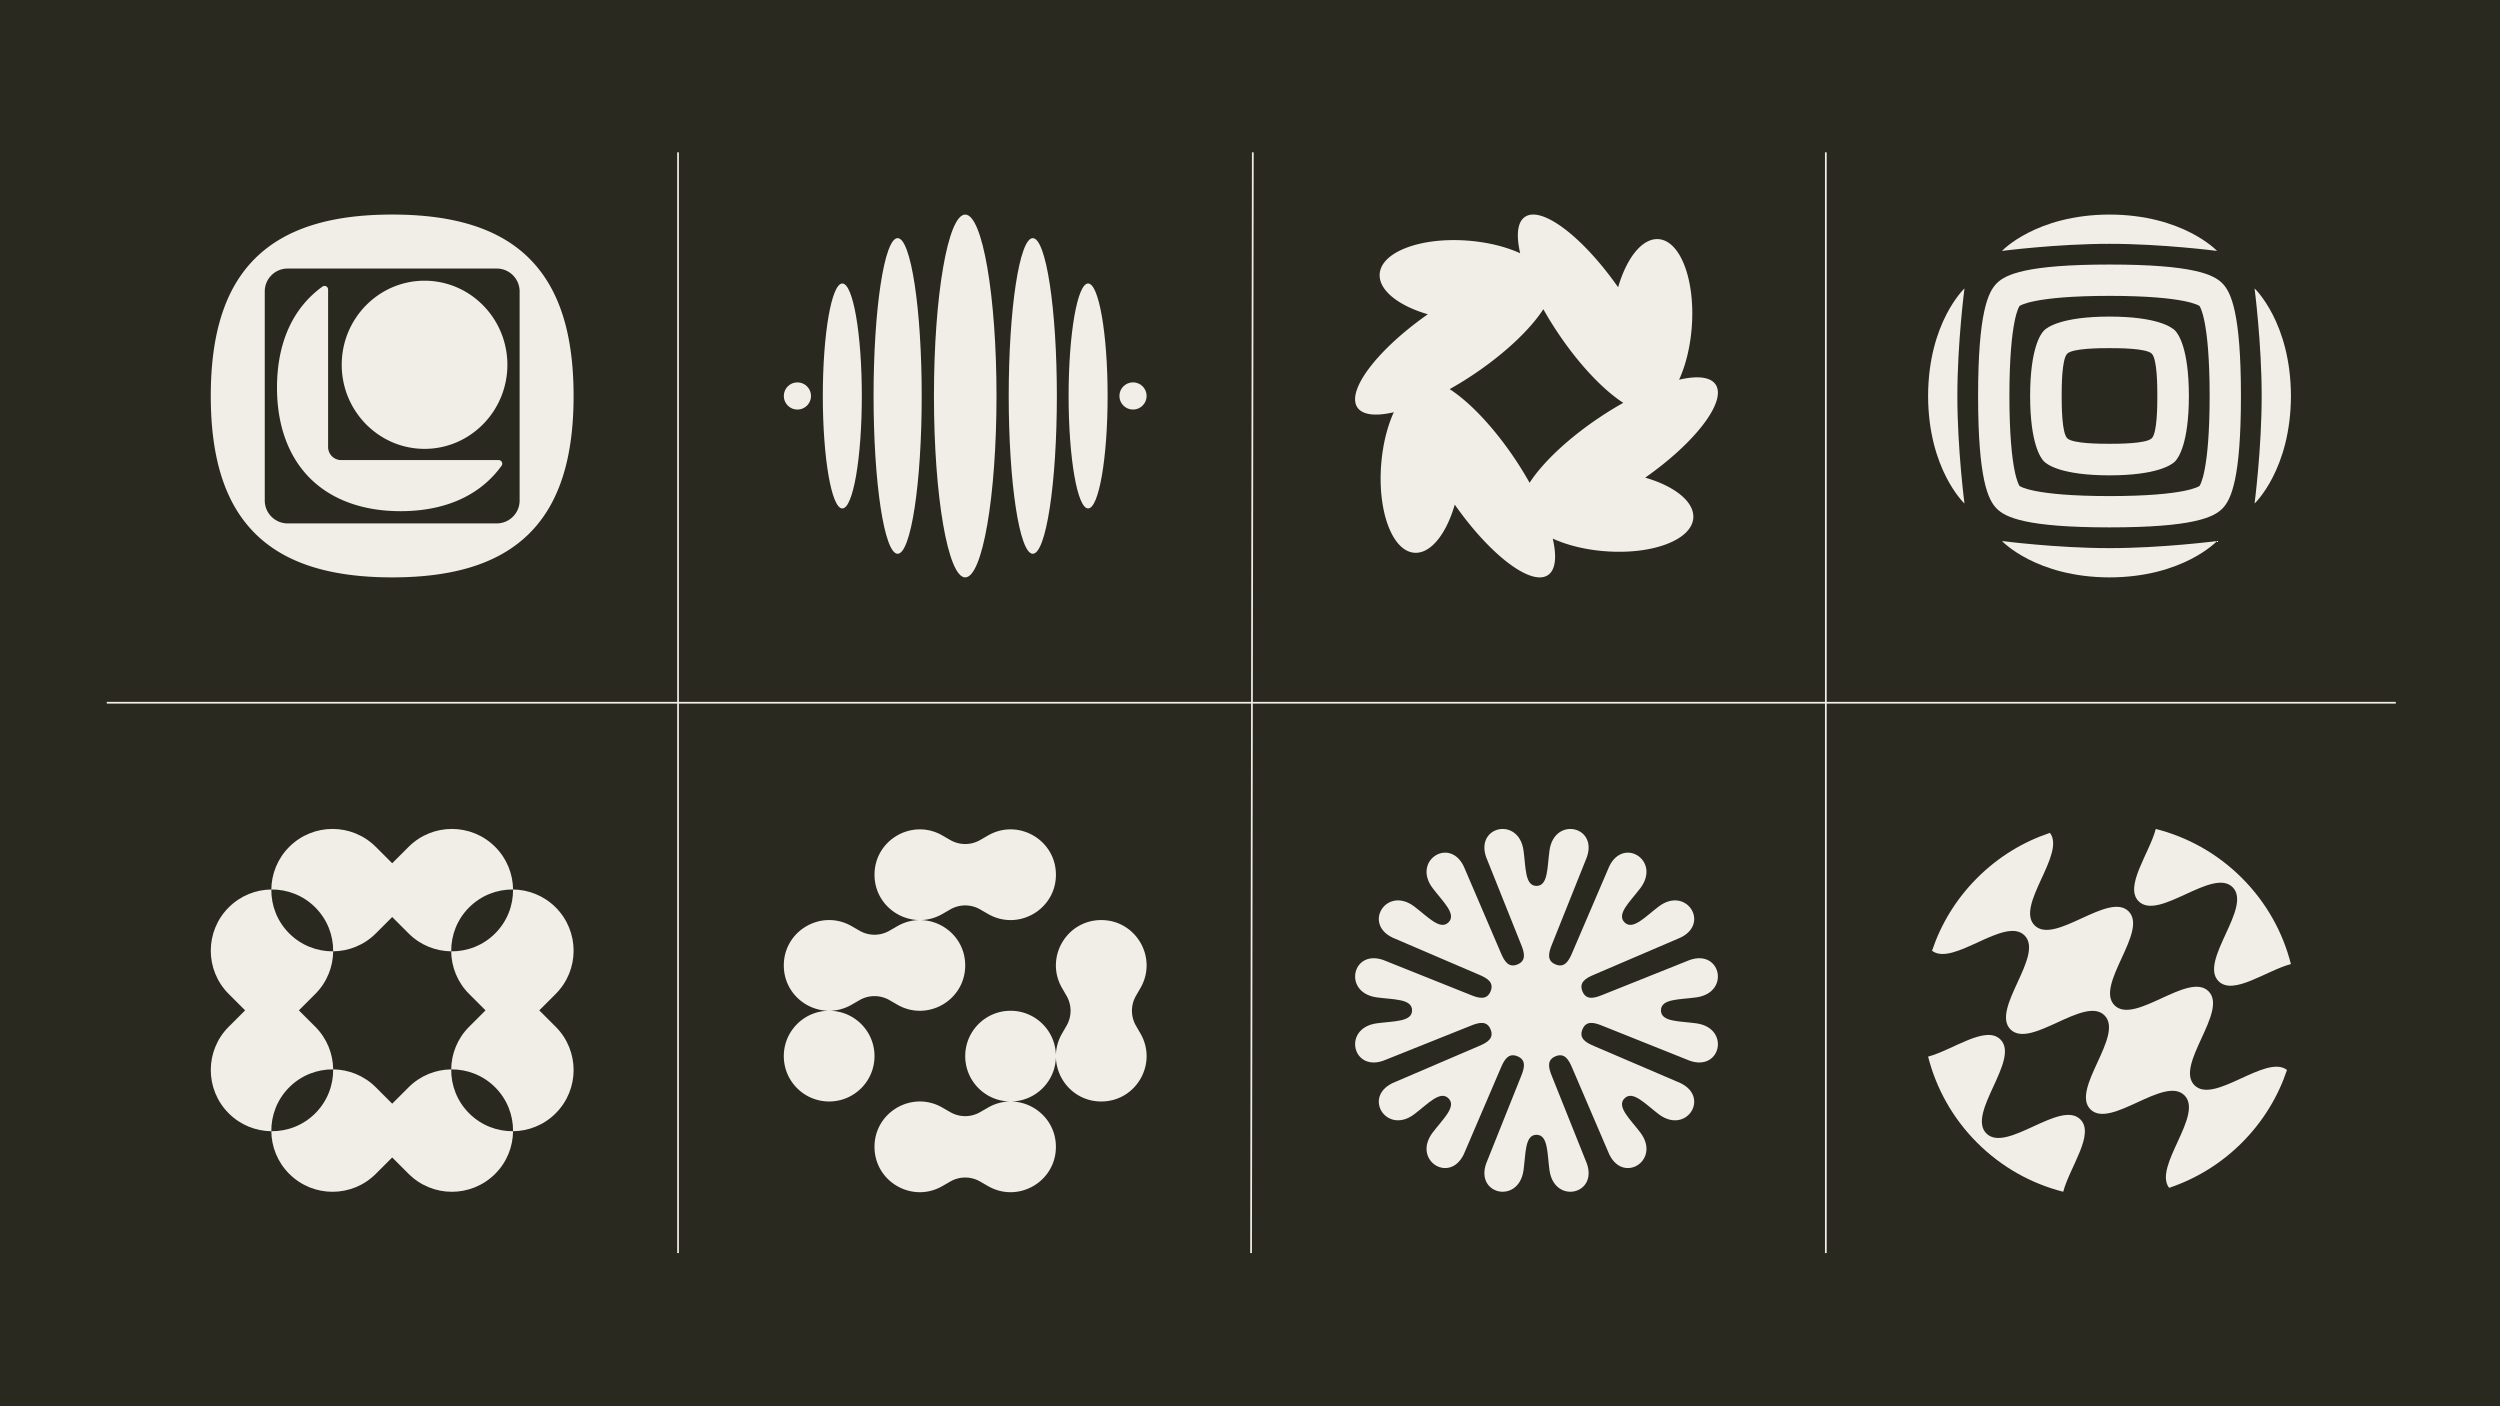
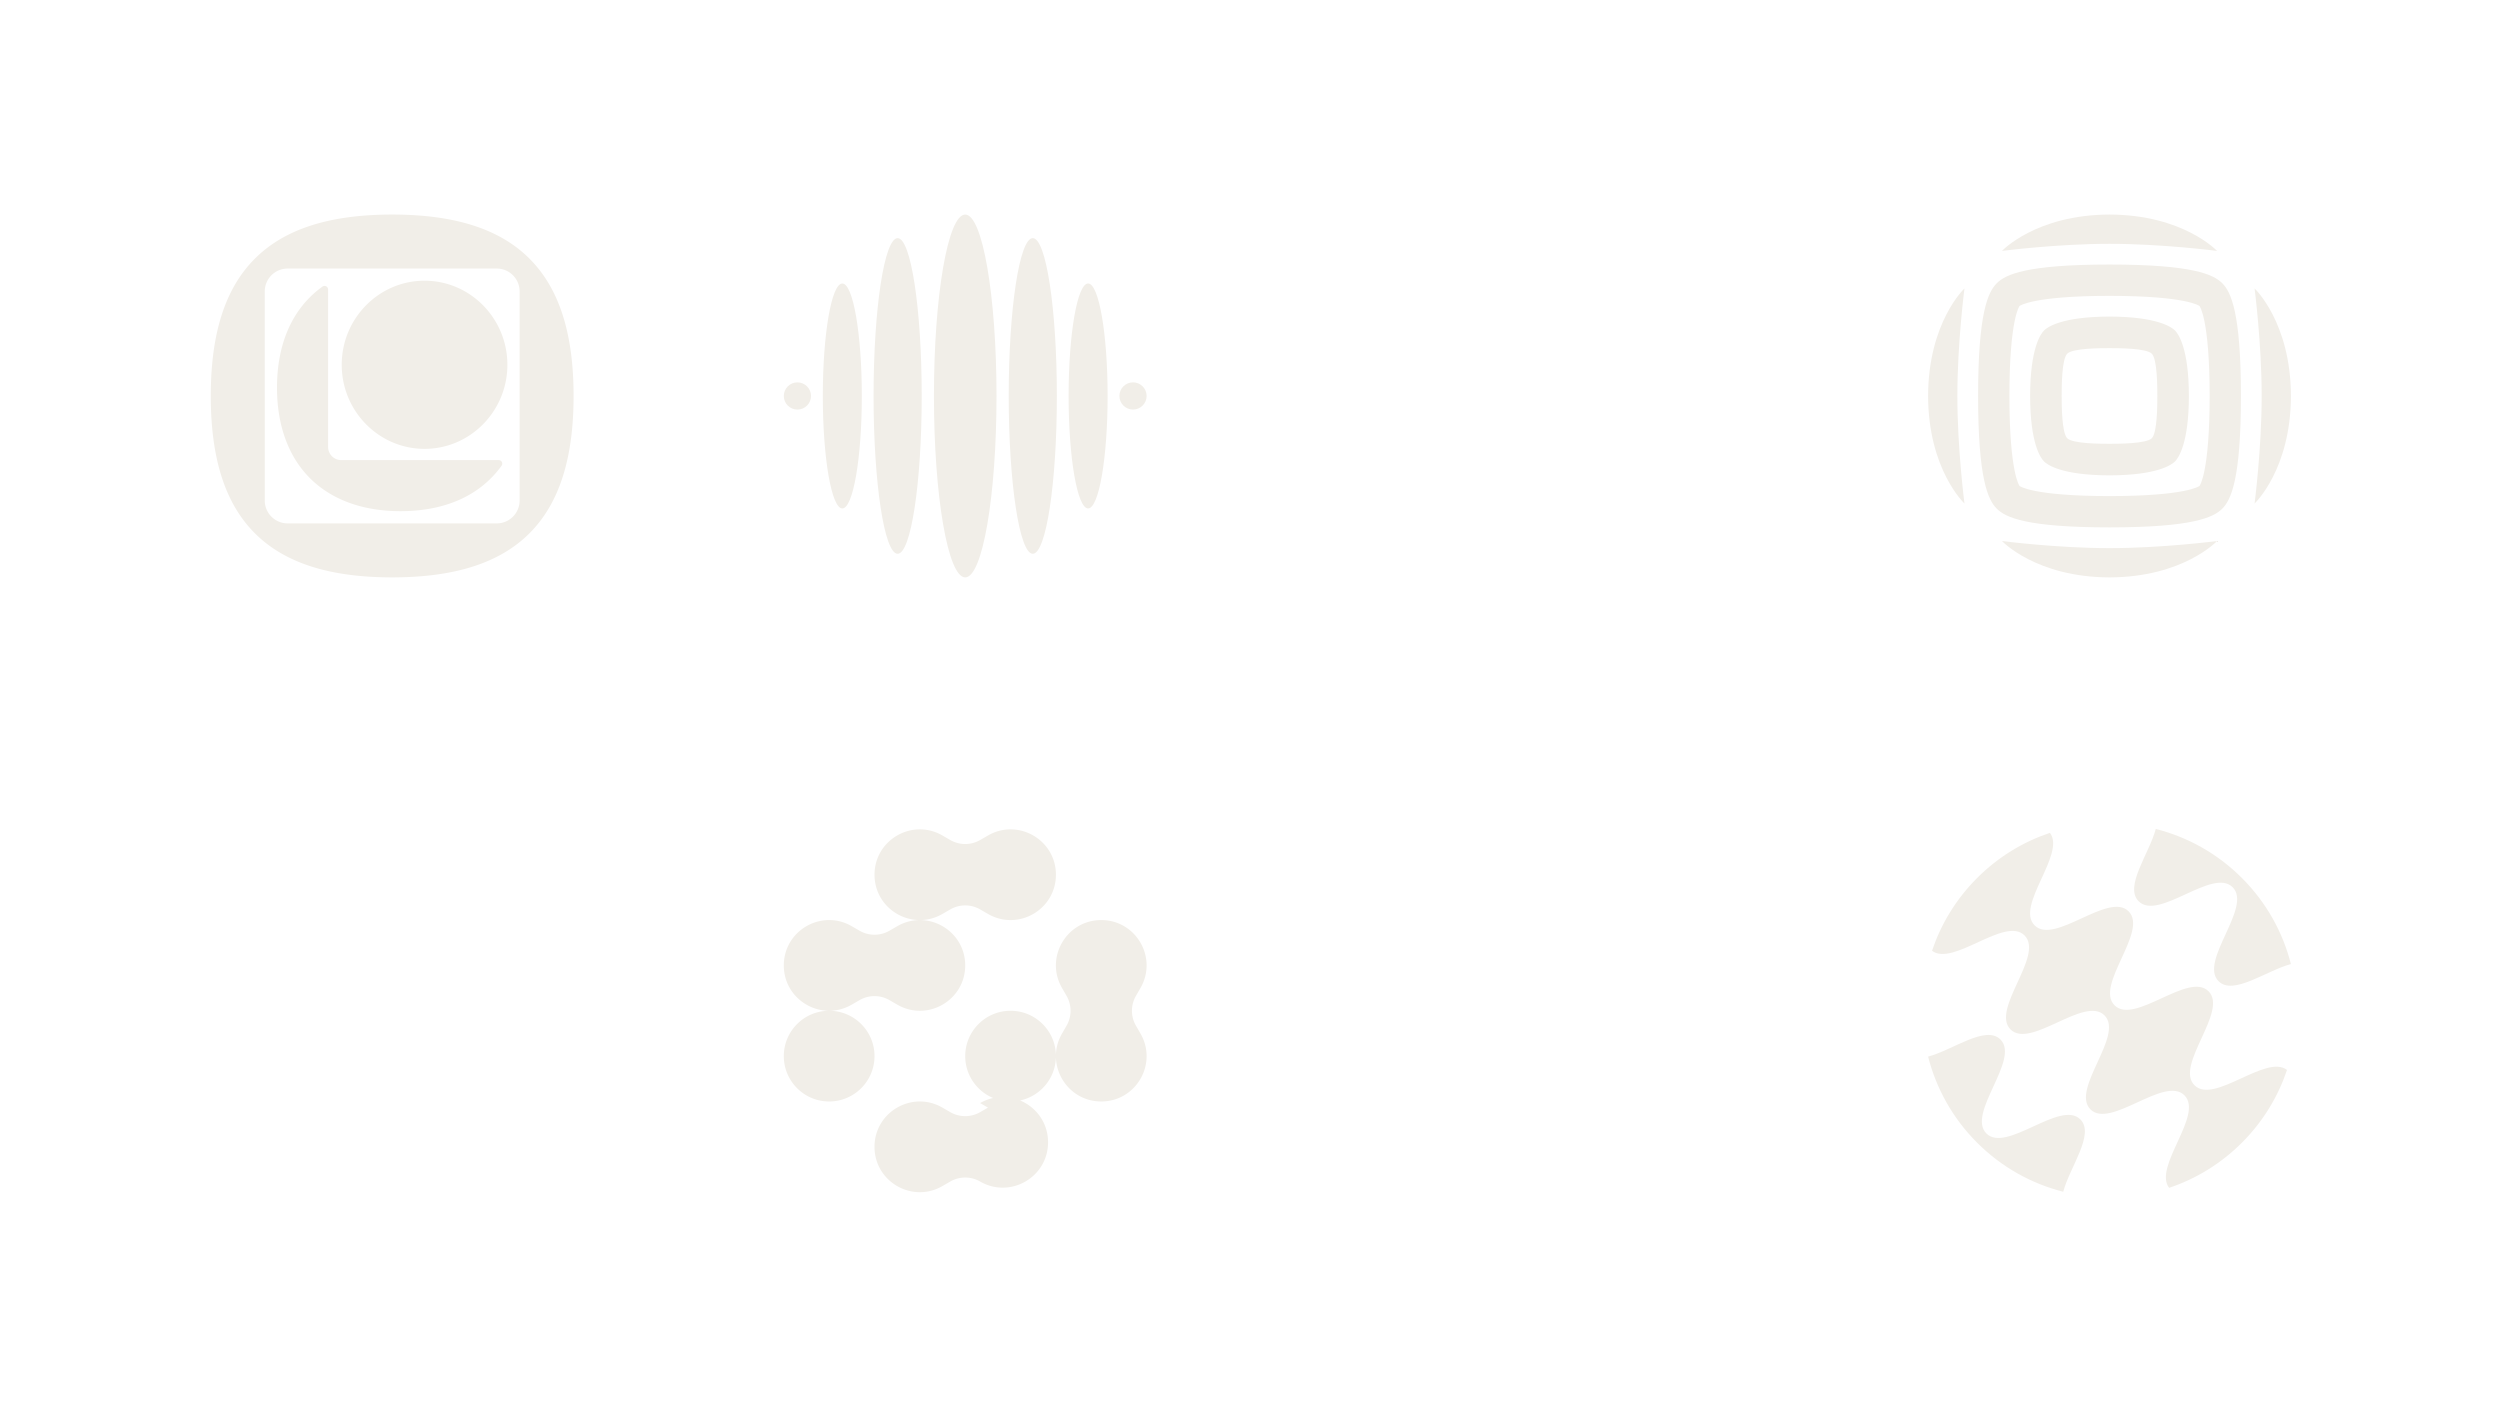
<svg xmlns="http://www.w3.org/2000/svg" width="1920" height="1080" fill="none">
-   <path fill="#2A2920" d="M0 0h1920v1080H0z" />
-   <path stroke="#F1EEE8" stroke-width="1.338" d="M520.741 117v845.38M962.159 117l-1.337 845.38M1402.24 117v845.38M82 539.691l1757.98-.001" />
  <g clip-path="url(#a)">
    <path fill="#F1EEE8" d="M406.655 198.651c-22.79-22.79-57.291-33.87-105.446-33.87-48.154 0-82.668 11.08-105.458 33.87-22.79 22.79-33.87 57.291-33.87 105.459 0 48.167 11.08 82.655 33.87 105.446 22.79 22.79 57.291 33.87 105.446 33.87s82.655-11.08 105.446-33.87c22.79-22.791 33.87-57.291 33.87-105.446s-11.08-82.656-33.87-105.446l.012-.013zm-7.584 185.767c0 9.679-7.874 17.554-17.553 17.554h-160.63c-9.679 0-17.553-7.875-17.553-17.554V223.801c0-9.679 7.874-17.553 17.553-17.553h160.63c9.679 0 17.553 7.874 17.553 17.553v160.63-.013zm-13.641-29.579a2.714 2.714 0 0 1-.215 2.839c-16.43 22.841-43.271 34.905-77.633 34.905-28.911 0-52.937-8.758-69.519-25.327-16.569-16.569-25.327-40.608-25.327-69.519 0-34.362 12.077-61.203 34.918-77.633a2.742 2.742 0 0 1 2.839-.215 2.738 2.738 0 0 1 1.489 2.436V343.28c0 5.552 4.518 10.07 10.07 10.07h120.942c1.022 0 1.969.568 2.436 1.489zm4.24-74.681c0 35.599-28.545 64.573-63.613 64.573-35.069 0-63.614-28.961-63.614-64.573 0-35.611 28.545-64.572 63.614-64.572 35.068 0 63.613 28.961 63.613 64.572z" />
  </g>
  <g clip-path="url(#b)">
-     <path fill="#F1EEE8" d="M242.127 696.882c-9.3-9.313-21.54-13.881-33.743-13.755.126-11.862 4.707-23.686 13.755-32.734 18.361-18.361 48.117-18.361 66.478 0l12.594 12.594 12.593-12.594c18.361-18.361 48.117-18.361 66.478 0 9.048 9.048 13.629 20.872 13.755 32.734-12.202-.126-24.43 4.455-33.743 13.755-9.313 9.313-13.882 21.541-13.755 33.744-11.862-.127-23.687-4.707-32.735-13.755l-12.593-12.594-12.594 12.594c-9.048 9.048-20.873 13.628-32.735 13.755.127-12.203-4.454-24.431-13.755-33.744zm118.167 158.144c-9.313-9.301-13.882-21.541-13.755-33.744-11.862.126-23.687 4.707-32.735 13.755l-12.593 12.594-12.594-12.594c-9.048-9.048-20.873-13.629-32.735-13.755.127 12.203-4.454 24.431-13.755 33.744-9.3 9.313-21.54 13.881-33.743 13.754.126 11.863 4.707 23.687 13.755 32.735 18.361 18.361 48.117 18.361 66.478 0l12.594-12.594 12.593 12.594c18.361 18.361 48.117 18.361 66.478 0 9.048-9.048 13.629-20.872 13.755-32.735-12.202.127-24.43-4.454-33.743-13.754zm-104.412-33.744c-.126-11.862-4.707-23.686-13.755-32.734l-12.593-12.594 12.593-12.594c9.048-9.048 13.629-20.872 13.755-32.734-12.202.126-24.43-4.455-33.743-13.755-9.313-9.313-13.881-21.541-13.755-33.744-11.862.126-23.686 4.707-32.734 13.755-18.361 18.361-18.361 48.117 0 66.478l12.594 12.594-12.594 12.594c-18.361 18.361-18.361 48.117 0 66.478 9.048 9.048 20.872 13.628 32.734 13.754-.126-12.202 4.454-24.43 13.755-33.743 9.3-9.301 21.541-13.881 33.743-13.755zm158.283-45.328 12.594-12.594c18.361-18.361 18.361-48.117 0-66.478-9.048-9.048-20.872-13.629-32.734-13.755.126 12.203-4.455 24.431-13.755 33.744-9.301 9.313-21.541 13.881-33.744 13.755.126 11.862 4.707 23.686 13.755 32.734l12.594 12.594-12.594 12.594c-9.048 9.048-13.629 20.872-13.755 32.734 12.203-.126 24.431 4.454 33.744 13.755 9.3 9.3 13.881 21.541 13.755 33.743 11.862-.126 23.686-4.706 32.734-13.754 18.361-18.361 18.361-48.117 0-66.478l-12.594-12.594z" />
-   </g>
+     </g>
  <g clip-path="url(#c)">
    <path fill="#F1EEE8" d="M765.317 304.11c0 76.952-10.764 139.328-24.027 139.328-13.262 0-24.027-62.376-24.027-139.328s10.752-139.329 24.027-139.329c13.276 0 24.027 62.377 24.027 139.329zm-118.418-86.379c-8.278 0-14.979 38.678-14.979 86.379 0 47.7 6.701 86.378 14.979 86.378 8.278 0 14.979-38.678 14.979-86.378 0-47.701-6.701-86.379-14.979-86.379zm-34.488 75.93c-5.767 0-10.449 4.682-10.449 10.449 0 5.767 4.682 10.448 10.449 10.448 5.767 0 10.448-4.681 10.448-10.448s-4.681-10.449-10.448-10.449zm76.977-110.771c-10.209 0-18.487 54.275-18.487 121.207 0 66.932 8.278 121.207 18.487 121.207 10.209 0 18.487-54.275 18.487-121.207 0-66.932-8.278-121.207-18.487-121.207zm103.792 0c-10.208 0-18.487 54.275-18.487 121.207 0 66.932 8.279 121.207 18.487 121.207 10.209 0 18.488-54.275 18.488-121.207 0-66.932-8.279-121.207-18.488-121.207zm76.978 110.758c-5.767 0-10.449 4.682-10.449 10.449 0 5.767 4.682 10.449 10.449 10.449 5.766 0 10.448-4.682 10.448-10.449 0-5.767-4.682-10.449-10.448-10.449zm-34.489-75.929c-8.278 0-14.979 38.678-14.979 86.378 0 47.701 6.701 86.378 14.979 86.378 8.278 0 14.979-38.677 14.979-86.378 0-47.7-6.701-86.378-14.979-86.378z" />
  </g>
  <g clip-path="url(#d)">
-     <path fill="#F1EEE8" d="M683.078 768.084a22.938 22.938 0 0 0-22.916 0l-6.032 3.483c-23.182 13.389-52.168-3.344-52.168-30.122s28.986-43.511 52.168-30.122l6.032 3.483a22.943 22.943 0 0 0 22.916 0l6.032-3.483c23.181-13.389 52.168 3.344 52.168 30.122s-28.987 43.511-52.168 30.122l-6.032-3.483zm189.326 19.648a22.938 22.938 0 0 1 0-22.916l3.483-6.032c13.389-23.182-3.344-52.168-30.122-52.168s-43.511 28.986-30.122 52.168l3.483 6.032a22.943 22.943 0 0 1 0 22.916l-3.483 6.032c-13.389 23.181 3.344 52.168 30.122 52.168s43.511-28.987 30.122-52.168l-3.483-6.032zm-113.636 62.919-6.032 3.483a22.938 22.938 0 0 1-22.916 0l-6.032-3.483c-23.182-13.389-52.168 3.344-52.168 30.122s28.986 43.511 52.168 30.122l6.032-3.483a22.943 22.943 0 0 1 22.916 0l6.032 3.483c23.181 13.389 52.168-3.344 52.168-30.122s-28.987-43.511-52.168-30.122zm-121.977-74.377c-19.232 0-34.829 15.597-34.829 34.829 0 19.231 15.597 34.829 34.829 34.829s34.829-15.598 34.829-34.829c0-19.232-15.597-34.829-34.829-34.829zm139.328 0c-19.231 0-34.829 15.597-34.829 34.829 0 19.231 15.598 34.829 34.829 34.829 19.232 0 34.829-15.598 34.829-34.829 0-19.232-15.597-34.829-34.829-34.829zm-17.338-134.609-6.032 3.483a22.945 22.945 0 0 1-22.917 0l-6.032-3.483c-23.181-13.389-52.168 3.344-52.168 30.122s28.987 43.511 52.168 30.122l6.032-3.483a22.94 22.94 0 0 1 22.917 0l6.032 3.483c23.181 13.389 52.167-3.344 52.167-30.122s-28.986-43.511-52.167-30.122z" />
+     <path fill="#F1EEE8" d="M683.078 768.084a22.938 22.938 0 0 0-22.916 0l-6.032 3.483c-23.182 13.389-52.168-3.344-52.168-30.122s28.986-43.511 52.168-30.122l6.032 3.483a22.943 22.943 0 0 0 22.916 0l6.032-3.483c23.181-13.389 52.168 3.344 52.168 30.122s-28.987 43.511-52.168 30.122l-6.032-3.483zm189.326 19.648a22.938 22.938 0 0 1 0-22.916l3.483-6.032c13.389-23.182-3.344-52.168-30.122-52.168s-43.511 28.986-30.122 52.168l3.483 6.032a22.943 22.943 0 0 1 0 22.916l-3.483 6.032c-13.389 23.181 3.344 52.168 30.122 52.168s43.511-28.987 30.122-52.168l-3.483-6.032zm-113.636 62.919-6.032 3.483a22.938 22.938 0 0 1-22.916 0l-6.032-3.483c-23.182-13.389-52.168 3.344-52.168 30.122s28.986 43.511 52.168 30.122l6.032-3.483a22.943 22.943 0 0 1 22.916 0c23.181 13.389 52.168-3.344 52.168-30.122s-28.987-43.511-52.168-30.122zm-121.977-74.377c-19.232 0-34.829 15.597-34.829 34.829 0 19.231 15.597 34.829 34.829 34.829s34.829-15.598 34.829-34.829c0-19.232-15.597-34.829-34.829-34.829zm139.328 0c-19.231 0-34.829 15.597-34.829 34.829 0 19.231 15.598 34.829 34.829 34.829 19.232 0 34.829-15.598 34.829-34.829 0-19.232-15.597-34.829-34.829-34.829zm-17.338-134.609-6.032 3.483a22.945 22.945 0 0 1-22.917 0l-6.032-3.483c-23.181-13.389-52.168 3.344-52.168 30.122s28.987 43.511 52.168 30.122l6.032-3.483a22.94 22.94 0 0 1 22.917 0l6.032 3.483c23.181 13.389 52.167-3.344 52.167-30.122s-28.986-43.511-52.167-30.122z" />
  </g>
  <g clip-path="url(#e)">
-     <path fill="#F1EEE8" d="M1263.51 366.825c38.71-27.118 62.75-58.692 54.06-71.55-4-5.919-14.26-6.865-28.03-3.647 4.95-10.815 8.48-24.646 9.69-39.877 2.89-36.255-8.48-66.73-25.37-68.081-12.51-.997-24.55 14.26-31.14 36.949-27.11-38.728-58.69-62.755-71.53-54.06-5.91 4-6.87 14.222-3.68 27.951-10.8-4.934-24.62-8.455-39.82-9.666-36.26-2.89-66.73 8.48-68.08 25.377-1 12.518 14.26 24.557 36.97 31.132-38.74 27.131-62.8 58.717-54.1 71.576 4 5.906 14.22 6.865 27.95 3.672-4.93 10.802-8.45 24.607-9.66 39.826-2.89 36.255 8.48 66.73 25.38 68.081 12.5.997 24.54-14.247 31.11-36.949 27.14 38.741 58.72 62.805 71.58 54.098 5.92-4 6.87-14.26 3.66-28.014 10.81 4.946 24.63 8.467 39.86 9.678 36.26 2.89 66.73-8.48 68.08-25.377 1-12.505-14.24-24.544-36.92-31.119h-.01zm-36.22-45.467c-24.08 16.292-42.94 34.501-52.56 49.43a269.822 269.822 0 0 0-11.97-19.396c-16.29-24.077-34.5-42.943-49.42-52.546 6.37-3.559 12.88-7.572 19.41-11.989 24.06-16.291 42.93-34.488 52.54-49.404a262.664 262.664 0 0 0 11.98 19.383c16.29 24.078 34.5 42.944 49.42 52.547-6.38 3.558-12.87 7.559-19.39 11.975h-.01z" />
-   </g>
+     </g>
  <g clip-path="url(#f)">
-     <path fill="#F1EEE8" d="m1295.41 813.709-64.67-25.87c-6.74-2.788-12.64-4.025-15.42 2.714-2.79 6.738 2.24 10.032 8.98 12.833l64.03 27.447c26.37 10.121 7.32 41.328-14.44 24.86-10.39-7.875-19.9-18.525-26.26-12.152-6.36 6.372 4.29 15.862 12.16 26.26 16.46 21.756-14.76 40.811-24.86 14.436l-27.45-64.029c-2.79-6.739-6.08-11.774-12.83-8.985-6.74 2.789-5.52 8.682-2.72 15.42l25.87 64.674c11.5 25.806-24.05 34.4-27.79 7.369-1.79-12.922-.97-27.169-9.97-27.169-8.99 0-8.18 14.247-9.96 27.169-3.74 27.031-39.29 18.437-27.79-7.369l25.87-64.674c2.79-6.738 4.02-12.631-2.72-15.42-6.73-2.789-10.03 2.246-12.83 8.985l-27.45 64.029c-10.12 26.375-41.32 7.32-24.86-14.436 7.88-10.398 18.53-19.9 12.16-26.26-6.38-6.36-15.87 4.29-26.26 12.152-21.76 16.468-40.81-14.752-14.44-24.86l64.03-27.447c6.74-2.789 11.77-6.082 8.98-12.833-2.78-6.739-8.68-5.515-15.42-2.714l-64.67 25.87c-25.79 11.496-34.4-24.052-7.37-27.788 12.92-1.792 27.17-.971 27.17-9.969 0-8.997-14.25-8.19-27.17-9.969-27.03-3.735-18.44-39.284 7.37-27.787l64.67 25.869c6.74 2.789 12.64 4.025 15.42-2.713 2.79-6.739-2.24-10.032-8.98-12.834l-64.03-27.447c-26.37-10.12-7.32-41.328 14.44-24.859 10.39 7.874 19.9 18.524 26.26 12.152 6.36-6.36-4.29-15.863-12.16-26.261-16.46-21.755 14.76-40.81 24.86-14.436l27.45 64.03c2.79 6.738 6.08 11.773 12.83 8.985 6.74-2.789 5.52-8.682 2.72-15.421l-25.87-64.673c-11.5-25.807 24.05-34.4 27.79-7.37 1.79 12.922.97 27.169 9.96 27.169 9 0 8.19-14.247 9.97-27.169 3.74-27.03 39.29-18.437 27.79 7.37l-25.87 64.673c-2.79 6.739-4.02 12.632 2.72 15.421 6.73 2.788 10.03-2.247 12.83-8.985l27.45-64.03c10.12-26.374 41.32-7.319 24.86 14.436-7.88 10.398-18.53 19.901-12.16 26.261 6.36 6.36 15.87-4.291 26.26-12.152 21.76-16.469 40.81 14.751 14.44 24.859l-64.03 27.447c-6.74 2.789-11.77 6.083-8.98 12.834 2.78 6.738 8.68 5.514 15.42 2.713l64.67-25.869c25.79-11.497 34.4 24.052 7.37 27.787-12.92 1.792-27.17.972-27.17 9.969 0 8.998 14.25 8.19 27.17 9.969 27.03 3.736 18.44 39.284-7.37 27.788z" />
-   </g>
+     </g>
  <g clip-path="url(#g)">
    <path fill="#F1EEE8" d="M1620.11 203.169c-64.02 0-79.91 7.672-86.58 14.348-6.68 6.675-14.35 22.563-14.35 86.58s7.67 79.905 14.35 86.58c6.67 6.676 22.56 14.348 86.58 14.348s79.9-7.672 86.58-14.348c6.69-6.675 14.35-22.563 14.35-86.58s-7.68-79.905-14.35-86.58c-6.68-6.688-22.56-14.348-86.58-14.348zm69.1 170.043c-.24.202-10.33 7.749-69.1 7.786-59.24-.037-69.03-7.71-69.1-7.786-.08-.088-7.75-9.868-7.79-69.102.04-59.247 7.71-69.027 7.79-69.103.07-.076 9.86-7.748 69.11-7.786 59.25.038 69.03 7.71 69.1 7.786.08.088 7.75 9.868 7.79 69.103-.04 58.767-7.58 68.875-7.79 69.102h-.01zm-69.11-130.078c-36.81.05-47.81 8.19-50.29 10.676-2.49 2.486-10.63 13.477-10.68 50.3.05 36.81 8.19 47.801 10.68 50.287 2.48 2.486 13.48 10.626 50.3 10.676 36.81-.05 47.8-8.19 50.29-10.676 2.48-2.486 10.62-13.477 10.67-50.3-.05-36.81-8.19-47.801-10.67-50.287-2.49-2.486-13.48-10.626-50.3-10.676zm32.48 93.445c-4.23 4.215-25.49 4.253-32.47 4.253-6.99 0-28.26-.038-32.48-4.253-4.22-4.228-4.26-25.491-4.27-32.469 0-6.991.04-28.255 4.27-32.482 4.22-4.215 25.49-4.253 32.47-4.253 6.99 0 28.25.038 32.48 4.253 4.21 4.215 4.25 25.491 4.25 32.469 0 6.991-.04 28.254-4.25 32.482zm-143.87-115.062s-5.48 42.249-5.45 82.593c-.03 40.343 5.45 82.592 5.45 82.592s-27.8-26.033-27.93-82.592c.13-56.559 27.93-82.593 27.93-82.593zm250.73 82.593c-.13 56.559-27.93 82.592-27.93 82.592s5.48-42.249 5.45-82.592c.03-40.344-5.45-82.593-5.45-82.593s27.8 26.034 27.93 82.593zm-139.33 116.853c40.34.026 82.59-5.451 82.59-5.451s-26.03 27.8-82.59 27.926c-56.56-.126-82.59-27.926-82.59-27.926s42.25 5.477 82.59 5.451zm0-233.707c-40.34-.025-82.59 5.452-82.59 5.452s26.03-27.801 82.59-27.927c56.56.126 82.59 27.927 82.59 27.927s-42.25-5.477-82.59-5.452z" />
  </g>
  <g clip-path="url(#h)">
    <path fill="#F1EEE8" d="M1642.48 692.177c-11.3-11.307 8.22-36.773 13.16-55.55 24.23 6.158 47.17 18.702 66.13 37.656 18.95 18.954 31.51 41.895 37.65 66.124-18.77 4.947-44.25 24.469-55.55 13.162-15.34-15.345 26.14-56.837 10.79-72.182-15.34-15.345-56.83 26.135-72.18 10.79zm42.88 141.297c-15.34-15.345 26.14-56.837 10.79-72.182-15.34-15.345-56.83 26.134-72.18 10.789-15.34-15.345 26.13-56.836 10.79-72.181-15.35-15.345-56.84 26.134-72.18 10.789-14.99-14.992 24.21-54.906 11.76-71.059-20.43 6.84-39.63 18.386-55.89 34.653-16.27 16.266-27.81 35.472-34.65 55.89 16.15 12.455 56.06-26.753 71.05-11.761 15.35 15.345-26.13 56.837-10.78 72.182 15.34 15.345 56.83-26.135 72.18-10.79 15.34 15.345-26.14 56.837-10.79 72.182 15.34 15.345 56.83-26.134 72.18-10.789 14.99 14.991-24.22 54.906-11.76 71.058 20.43-6.839 39.62-18.386 55.89-34.652 16.27-16.266 27.81-35.473 34.65-55.89-16.15-12.456-56.07 26.752-71.06 11.761zm-159.82 37.024c-15.34-15.345 26.13-56.836 10.79-72.181-11.31-11.307-36.77 8.215-55.55 13.161 6.16 24.229 18.7 47.171 37.66 66.125 18.95 18.954 41.89 31.51 66.12 37.656 4.95-18.778 24.47-44.256 13.16-55.55-15.34-15.345-56.83 26.134-72.18 10.789z" />
  </g>
  <defs>
    <clipPath id="a">
      <path fill="#fff" d="M161.881 164.777h278.644v278.644H161.881z" />
    </clipPath>
    <clipPath id="b">
      <path fill="#fff" d="M161.881 636.627h278.644v278.644H161.881z" />
    </clipPath>
    <clipPath id="c">
      <path fill="#fff" d="M601.962 164.777h278.644v278.644H601.962z" />
    </clipPath>
    <clipPath id="d">
      <path fill="#fff" d="M601.962 636.962h278.644v278.644H601.962z" />
    </clipPath>
    <clipPath id="e">
      <path fill="#fff" d="M1040.7 164.777h278.644v278.644H1040.7z" />
    </clipPath>
    <clipPath id="f">
      <path fill="#fff" d="M1040.7 636.627h278.644v278.644H1040.7z" />
    </clipPath>
    <clipPath id="g">
      <path fill="#fff" d="M1480.78 164.777h278.644v278.644H1480.78z" />
    </clipPath>
    <clipPath id="h">
      <path fill="#fff" d="M1480.78 636.627h278.644v278.644H1480.78z" />
    </clipPath>
  </defs>
</svg>